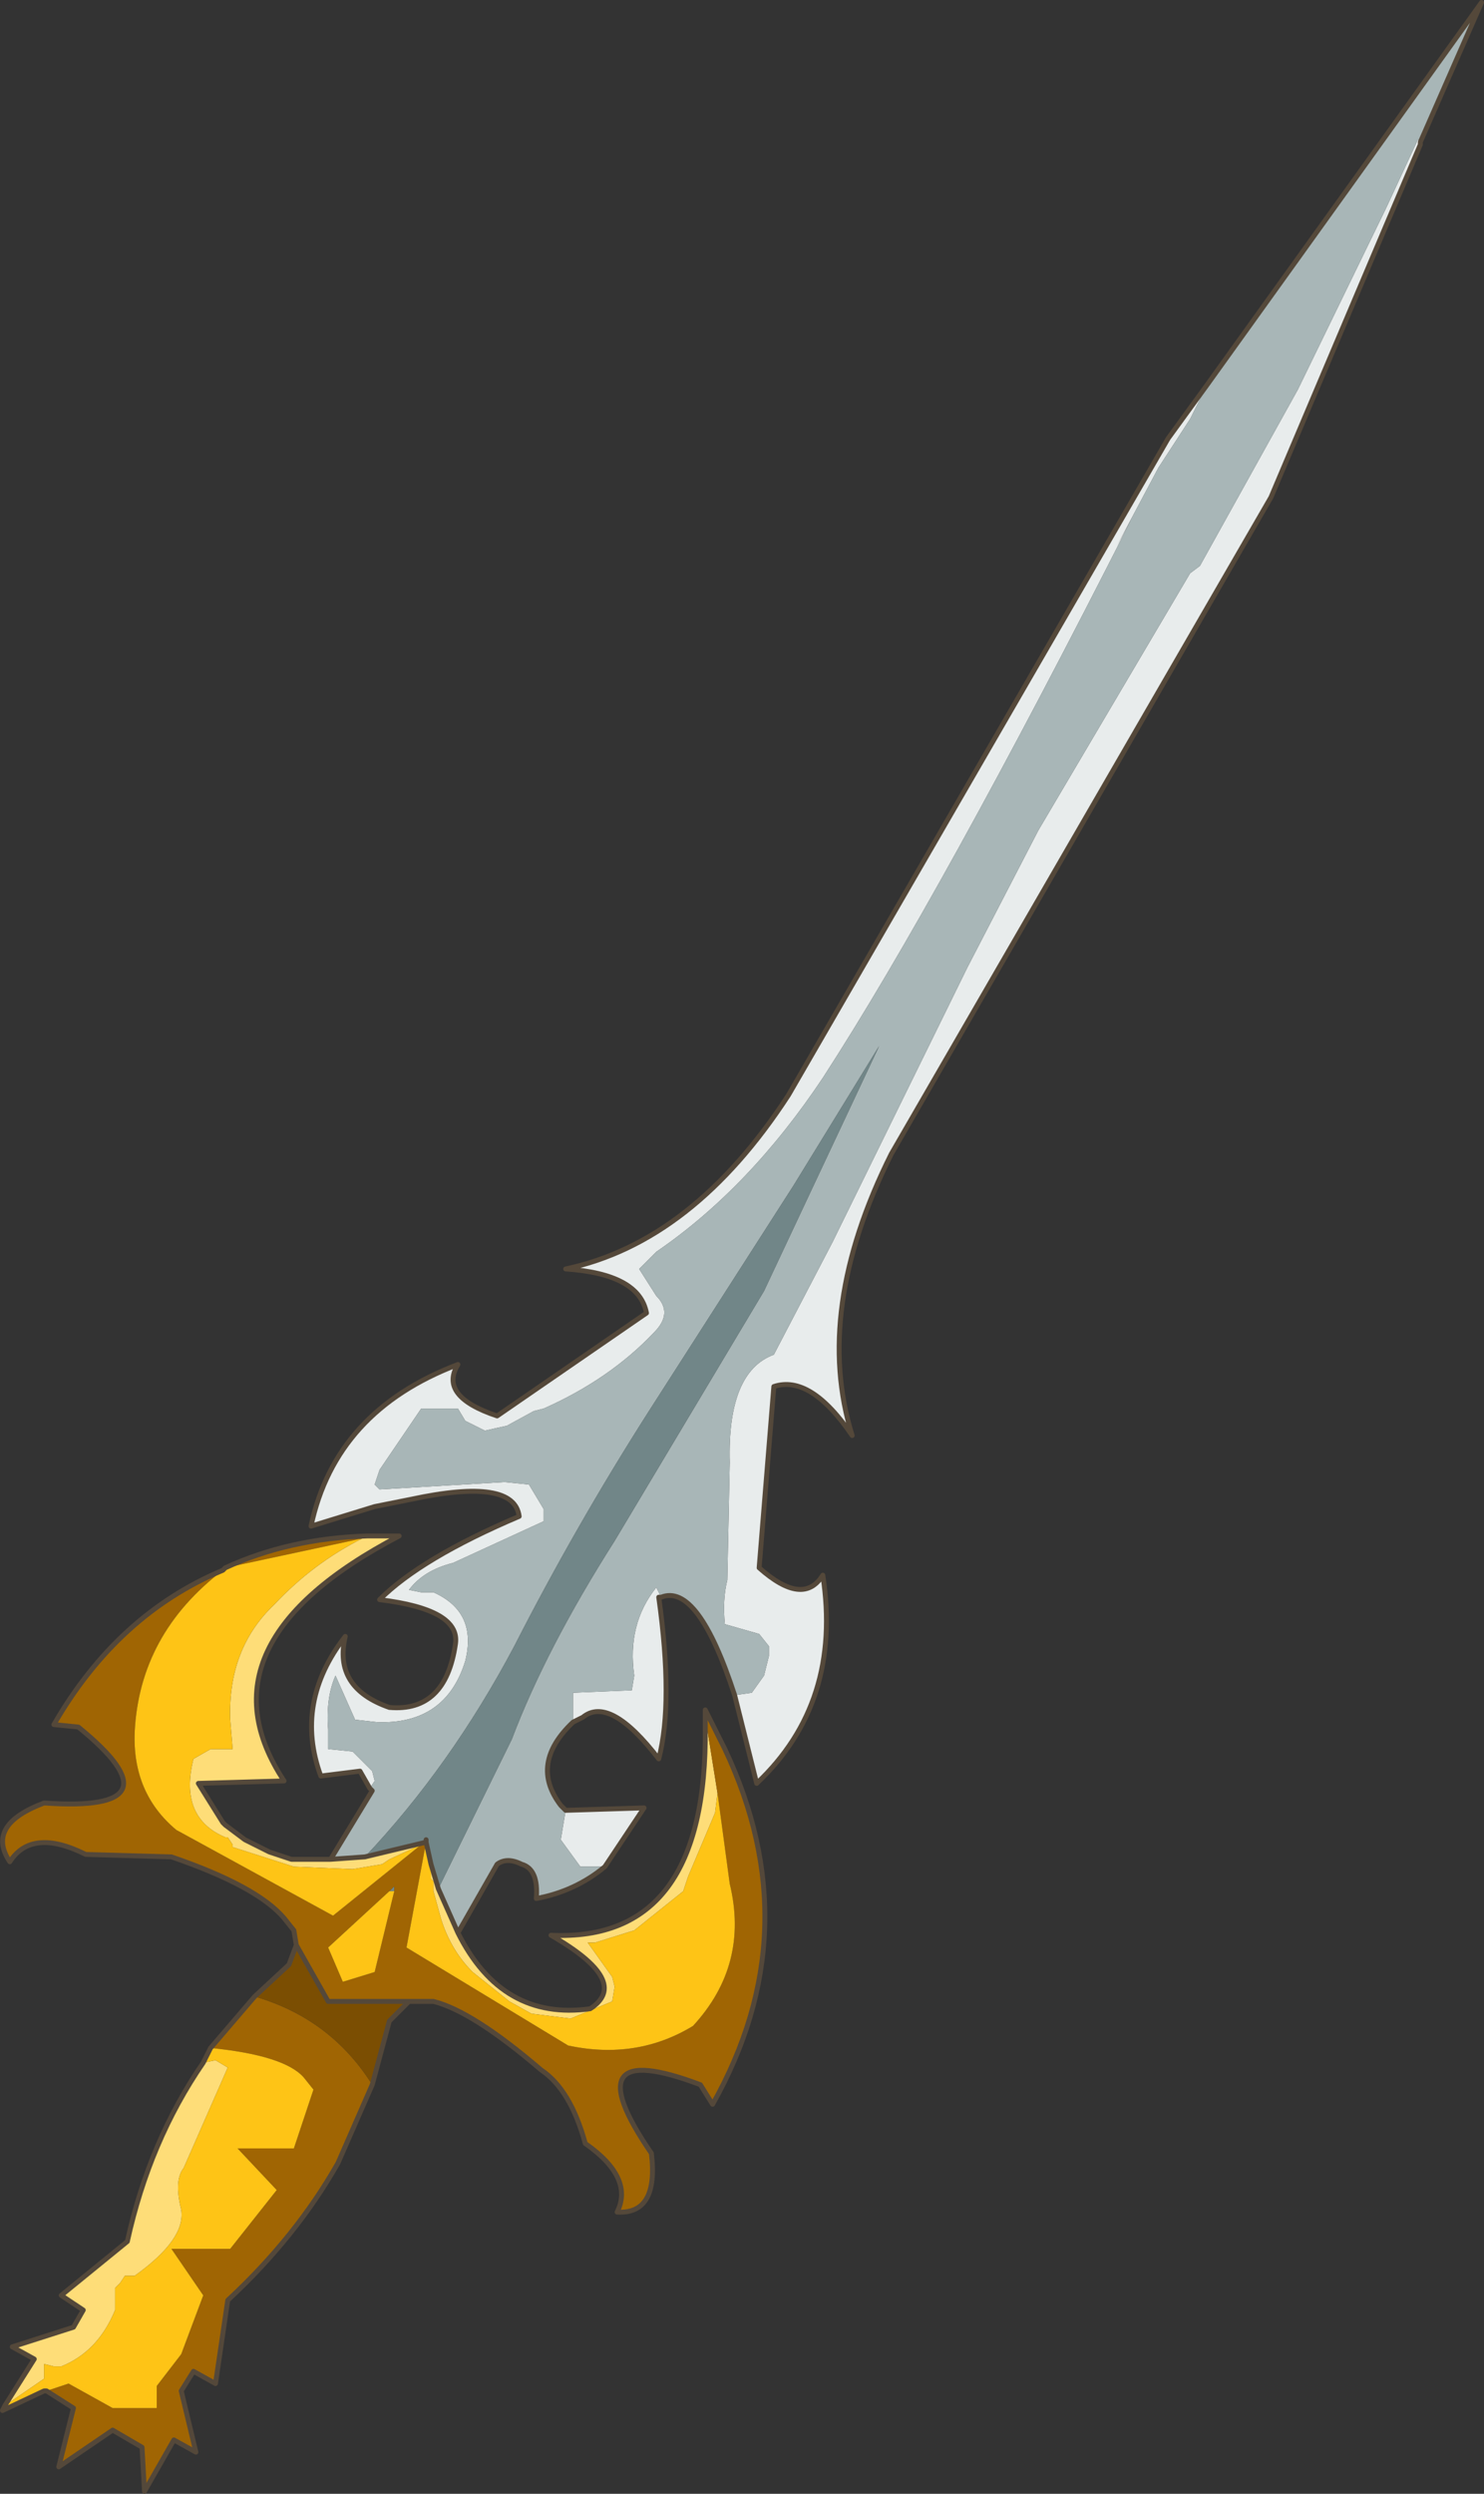
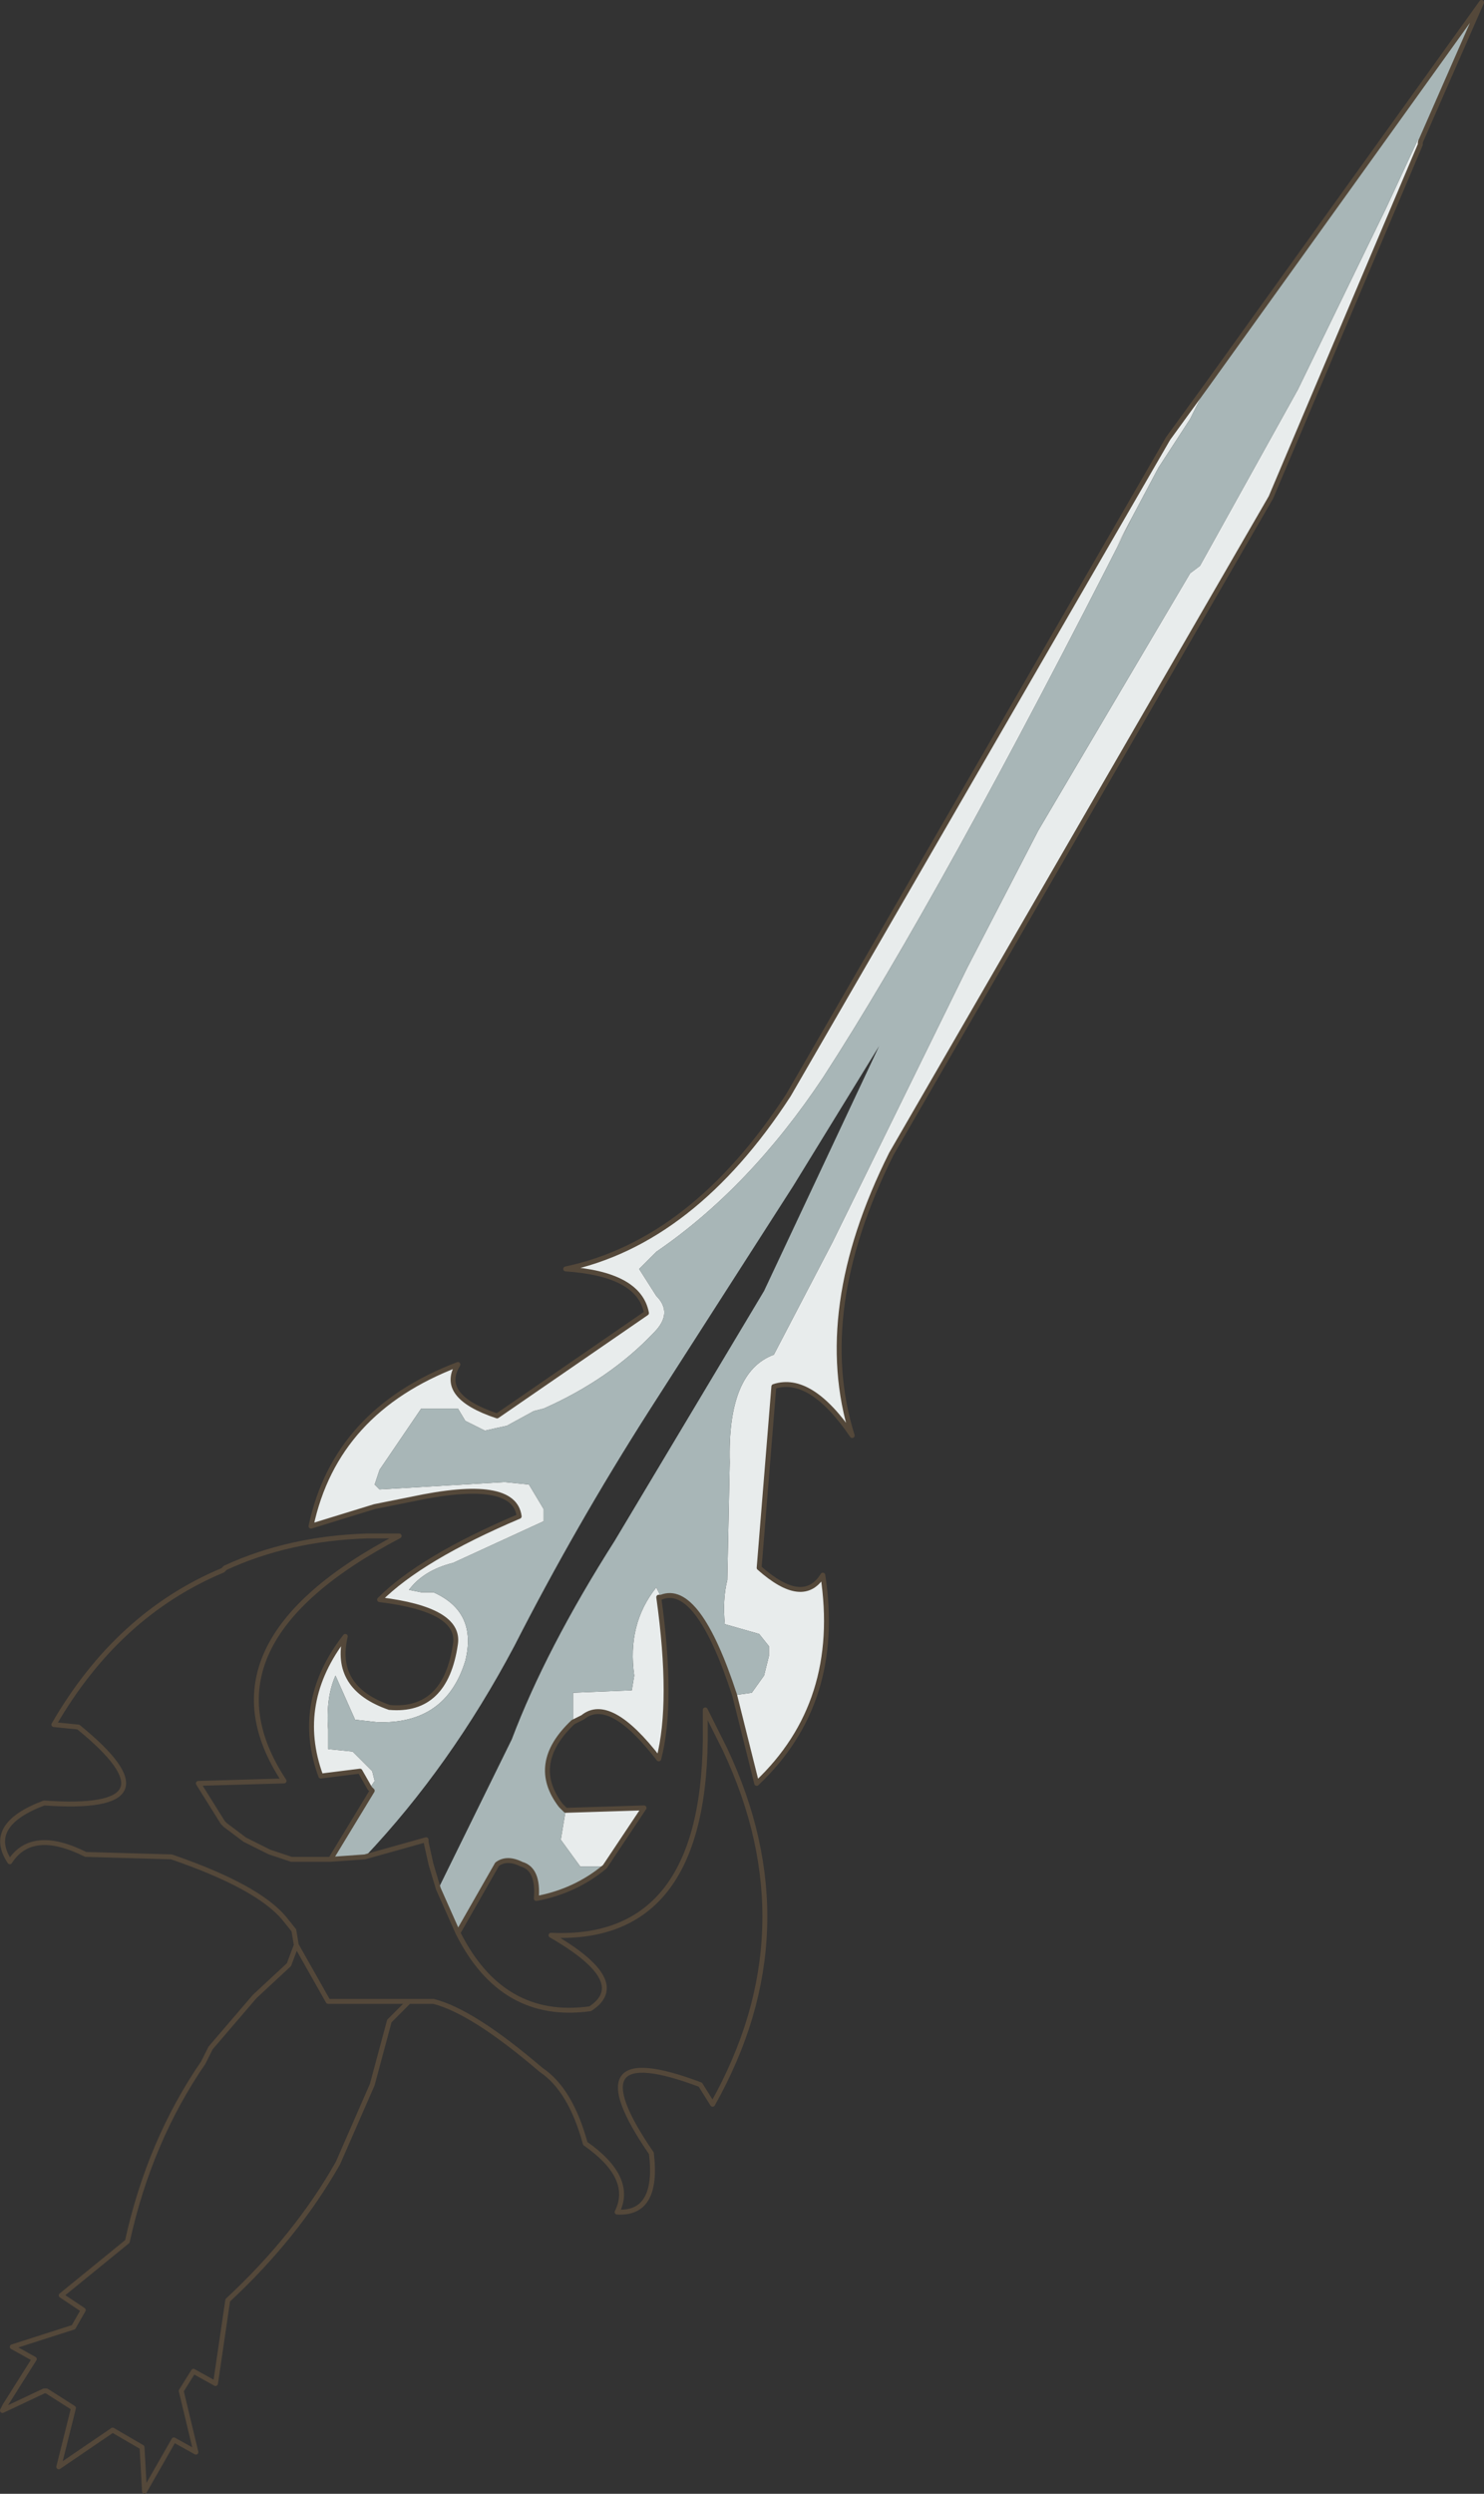
<svg xmlns="http://www.w3.org/2000/svg" xmlns:xlink="http://www.w3.org/1999/xlink" width="30.3px" height="50.9px">
  <rect width="100%" height="100%" fill="#333333" stroke="none" />
  <g transform="matrix(1, 0, 0, 1, -259.8, -175)">
    <use xlink:href="#object-0" width="30.3" height="50.9" transform="matrix(1, 0, 0, 1, 259.8, 175)" />
  </g>
  <defs>
    <g transform="matrix(1, 0, 0, 1, -259.8, -175)" id="object-0">
      <path fill-rule="evenodd" fill="#e8ecec" stroke="none" d="M274.8 209.6L275.15 209.55L275.4 209.2L275.5 208.8L275.5 208.7L275.5 208.6L275.3 208.35L274.6 208.15Q274.55 207.65 274.65 207.25L274.7 204.85Q274.65 203 275.6 202.65L276.8 200.35L279.55 194.75L281 191.95L284.1 186.7L284.3 186.55L286.3 182.95L288.1 179.25L288.75 177.85L288.8 177.9L288.8 177.95L285.75 185.15L278 198.55Q276.4 201.75 277.2 204.3Q276.35 203.05 275.6 203.3L275.3 207Q276.2 207.8 276.6 207.15Q277 209.75 275.25 211.4L274.8 209.6M284.45 182.85L284.1 183.55L283.45 184.55L282.6 186.15L282.9 185.6Q279 193.3 276.6 197Q275.1 199.25 273.2 200.55L272.85 200.9L273.2 201.45Q273.55 201.8 273.15 202.2Q272.25 203.15 270.9 203.75L270.7 203.8L270.15 204.1L269.7 204.2L269.3 204L269.15 203.75L268.4 203.75L267.55 205L267.45 205.3L267.55 205.4L270.1 205.25L270.6 205.3L270.9 205.8L270.9 206.05L269.05 206.9Q268.45 207.05 268.15 207.45L268.4 207.5L268.65 207.5Q269.55 207.9 269.3 208.9Q268.9 210.2 267.5 210.15L267.05 210.1L266.65 209.2Q266.45 209.65 266.5 210.3L266.5 210.7L267 210.75L267.2 210.95L267.4 211.15L267.45 211.35L267.35 211.5L267.15 211.15L266.35 211.25Q265.8 209.75 266.85 208.4Q266.6 209.45 267.75 209.85Q268.9 209.95 269.1 208.55Q269.2 207.85 267.55 207.65Q268.4 206.8 270.4 205.95Q270.3 205.15 268.2 205.6L267.45 205.75L266.15 206.15Q266.65 203.8 269.15 202.85Q268.75 203.5 269.95 203.9L273 201.8Q272.85 201 271.35 200.9Q273.95 200.35 275.9 197.35L283.65 183.95L284.45 182.85M272.15 213.1L271.65 213.1L271.25 212.55L271.35 211.95L272.95 211.9L272.15 213.1M271.5 210.15L271.5 209.55L272.7 209.5L272.75 209.2Q272.6 208.15 273.2 207.4L273.3 207.6L273.25 207.6Q273.55 209.75 273.25 210.9Q272.25 209.6 271.7 210.05L271.5 210.15" />
      <path fill-rule="evenodd" fill="#a8b6b7" stroke="none" d="M288.8 177.9L288.75 177.85L288.1 179.25L286.3 182.95L284.3 186.55L284.1 186.7L281 191.95L279.55 194.75L276.8 200.35L275.6 202.65Q274.65 203 274.7 204.85L274.65 207.25Q274.55 207.65 274.6 208.15L275.3 208.35L275.5 208.6L275.5 208.7L275.5 208.8L275.4 209.2L275.15 209.55L274.8 209.6Q274.05 207.3 273.3 207.6L273.2 207.4Q272.6 208.15 272.75 209.2L272.7 209.5L271.5 209.55L271.5 210.15Q270.6 211 271.25 211.85L271.35 211.95L271.25 212.55L271.65 213.1L272.15 213.1Q271.55 213.6 270.75 213.75Q270.8 213.15 270.45 213.05Q270.15 212.9 269.95 213.05L269.15 214.45L268.75 213.55L270.25 210.5Q270.95 208.65 272.35 206.45L275.4 201.35L277.75 196.35L276 199.2L273.05 203.8Q271.55 206.15 270.3 208.6Q269 211.05 267.25 212.9L266.55 212.95L267.4 211.55L267.35 211.5L267.45 211.35L267.4 211.15L267.2 210.95L267 210.75L266.5 210.7L266.5 210.3Q266.45 209.65 266.65 209.2L267.05 210.1L267.5 210.15Q268.9 210.2 269.3 208.9Q269.55 207.9 268.65 207.5L268.4 207.5L268.15 207.45Q268.45 207.05 269.05 206.9L270.9 206.05L270.9 205.8L270.6 205.3L270.1 205.25L267.55 205.4L267.45 205.3L267.55 205L268.4 203.75L269.15 203.75L269.3 204L269.7 204.2L270.15 204.1L270.7 203.8L270.9 203.75Q272.25 203.15 273.15 202.2Q273.55 201.8 273.2 201.45L272.85 200.9L273.2 200.55Q275.1 199.25 276.6 197Q279 193.3 282.9 185.6L282.6 186.15L283.45 184.55L284.1 183.55L284.45 182.85L290.05 175.05L288.8 177.9" />
-       <path fill-rule="evenodd" fill="#fedd78" stroke="none" d="M266.55 212.95L267.25 212.9L268.5 212.6L268.4 212.65L267.75 212.95L267.6 213.05L267 213.15L265.8 213.1L264.55 212.7L264.55 212.65L264.45 212.5L264.4 212.5Q263.45 212.1 263.75 210.9L264.1 210.7L264.55 210.7L264.5 210.1Q264.45 208.65 265.4 207.75Q266.2 206.9 267.2 206.4L267.3 206.35L267.95 206.35Q263.75 208.55 265.6 211.35L263.85 211.4L264.35 212.2L264.4 212.25L264.8 212.55L265.3 212.8L265.45 212.85L265.75 212.95L266.55 212.95M268.75 213.55L269.15 214.45Q270.05 216.25 271.85 216Q272.7 215.45 271.05 214.5Q274.25 214.65 274.2 210.25L274.25 210.35L274.45 211.6L274.4 212L273.85 213.3L273.75 213.6L272.75 214.4L271.95 214.65L271.8 214.65L272.3 215.35L272.35 215.55L272.3 215.85L271.45 216.2L270.65 216.1L270.2 215.85L269.45 215.25Q269 214.8 268.8 214.15L268.65 213.6L268.65 213.4L268.6 213.35L268.6 213.2L268.6 213.05L268.75 213.55M259.9 224.1L260.5 223.15L260.05 222.9L261.3 222.5L261.5 222.15L261.05 221.85L262.4 220.75Q262.85 218.7 263.95 217.1L264.2 217.05L264.45 217.2L263.55 219.25Q263.35 219.5 263.5 220.1Q263.6 220.7 262.55 221.45L262.45 221.45L262.35 221.45L262.25 221.6L262.15 221.7L262.15 222.15Q261.8 223 261.05 223.3L260.9 223.3L260.7 223.25L260.7 223.55L259.9 224.1" />
-       <path fill-rule="evenodd" fill="#718688" stroke="none" d="M267.25 212.9Q269 211.05 270.3 208.6Q271.55 206.15 273.05 203.8L276 199.2L277.75 196.35L275.4 201.35L272.35 206.45Q270.95 208.65 270.25 210.5L268.75 213.55L268.6 213.05L268.5 212.6L268.5 212.55L268.5 212.6L268.5 212.55L268.5 212.6L267.25 212.9M267.85 213.6L267.75 213.6L267.85 213.5L267.85 213.6" />
-       <path fill-rule="evenodd" fill="#a06503" stroke="none" d="M274.45 211.6L274.25 210.35L274.2 210.25L274.2 210.1L274.2 209.9L274.6 210.7Q276.35 214.4 274.35 217.95L274.1 217.55Q271.45 216.55 273.1 218.95Q273.25 220.2 272.4 220.15Q272.75 219.45 271.75 218.75Q271.45 217.65 270.85 217.25Q269.45 216.05 268.65 215.85L268.4 215.85L268.15 215.85L266.5 215.85L265.85 214.7L265.8 214.4L265.6 214.15Q265.05 213.5 263.3 212.9L261.55 212.85Q260.45 212.3 260 213Q259.5 212.25 260.7 211.8Q263.55 212 261.4 210.25L260.9 210.2Q262.2 207.95 264.35 207.05Q262.65 208.35 262.55 210.35Q262.5 211.6 263.4 212.35L266.6 214.1L268.4 212.65L268.5 212.6L268.1 214.75L271.4 216.75Q272.8 217.05 273.95 216.35Q275.1 215.1 274.7 213.45L274.45 211.6M267.3 206.35L267.2 206.4L264.4 207Q265.7 206.4 267.3 206.35M267.75 213.6L266.5 214.75L266.8 215.45L267.45 215.25L267.85 213.6L267.85 213.5L267.75 213.6M267.4 217.55L266.7 219.15Q265.85 220.65 264.45 221.95L264.2 223.65L263.75 223.4L263.5 223.8L263.8 225.05L263.35 224.8L262.75 225.85L262.7 224.95L262.1 224.6L261 225.35L261.3 224.15L260.75 223.8L261.2 223.65L262.1 224.15L263 224.15L263 223.7L263.5 223.05L263.95 221.85L263.3 220.9L264.5 220.9L265.45 219.7L264.65 218.85L265.8 218.85L266.2 217.65L266 217.4Q265.6 216.95 264.1 216.8L265 215.75Q266.55 216.2 267.4 217.55" />
-       <path fill-rule="evenodd" fill="#fec416" stroke="none" d="M274.45 211.6L274.7 213.45Q275.1 215.1 273.95 216.35Q272.8 217.05 271.4 216.75L268.1 214.75L268.5 212.6L268.6 213.05L268.6 213.2L268.6 213.35L268.65 213.4L268.65 213.6L268.8 214.15Q269 214.8 269.45 215.25L270.2 215.85L270.65 216.1L271.45 216.2L272.3 215.85L272.35 215.55L272.3 215.35L271.8 214.65L271.95 214.65L272.75 214.4L273.75 213.6L273.85 213.3L274.4 212L274.45 211.6M268.4 212.65L266.6 214.1L263.4 212.35Q262.5 211.6 262.55 210.35Q262.65 208.35 264.35 207.05L264.4 207L267.2 206.4Q266.2 206.9 265.4 207.75Q264.45 208.65 264.5 210.1L264.55 210.7L264.1 210.7L263.75 210.9Q263.45 212.1 264.4 212.5L264.45 212.5L264.55 212.65L264.55 212.7L265.8 213.1L267 213.15L267.6 213.05L267.75 212.95L268.4 212.65M267.75 213.6L267.85 213.6L267.45 215.25L266.8 215.45L266.5 214.75L267.75 213.6M260.75 223.8L260.7 223.8L259.85 224.2L259.9 224.1L260.7 223.55L260.7 223.25L260.9 223.3L261.05 223.3Q261.8 223 262.15 222.15L262.15 221.7L262.25 221.6L262.35 221.45L262.45 221.45L262.55 221.45Q263.6 220.7 263.5 220.1Q263.35 219.5 263.55 219.25L264.45 217.2L264.2 217.05L263.95 217.1L264.1 216.8Q265.6 216.95 266 217.4L266.2 217.65L265.8 218.85L264.65 218.85L265.45 219.7L264.5 220.9L263.3 220.9L263.95 221.85L263.5 223.05L263 223.7L263 224.15L262.1 224.15L261.2 223.65L260.75 223.8" />
-       <path fill-rule="evenodd" fill="#7b4e02" stroke="none" d="M265.85 214.7L266.5 215.85L268.15 215.85L267.75 216.25L267.4 217.55Q266.55 216.2 265 215.75L265.7 215.1L265.85 214.7" />
-       <path fill="none" stroke="#54483a" stroke-width="0.1" stroke-linecap="round" stroke-linejoin="round" d="M274.8 209.6L275.25 211.4Q277 209.75 276.6 207.15Q276.2 207.8 275.3 207L275.6 203.3Q276.35 203.05 277.2 204.3Q276.4 201.75 278 198.55L285.75 185.15L288.8 177.95L288.8 177.9L290.05 175.05L284.45 182.85L283.65 183.95L275.9 197.35Q273.95 200.35 271.35 200.9Q272.85 201 273 201.8L269.95 203.9Q268.75 203.5 269.15 202.85Q266.65 203.8 266.15 206.15L267.45 205.75L268.2 205.6Q270.3 205.15 270.4 205.95Q268.4 206.8 267.55 207.65Q269.2 207.85 269.1 208.55Q268.9 209.95 267.75 209.85Q266.6 209.45 266.85 208.4Q265.8 209.75 266.35 211.25L267.15 211.15L267.35 211.5L267.4 211.55L266.55 212.95L267.25 212.9L268.5 212.6L268.5 212.55L268.5 212.6L268.6 213.05L268.75 213.55L269.15 214.45L269.95 213.05Q270.15 212.9 270.45 213.05Q270.8 213.15 270.75 213.75Q271.55 213.6 272.15 213.1L272.95 211.9L271.35 211.95L271.25 211.85Q270.6 211 271.5 210.15L271.7 210.05Q272.25 209.6 273.25 210.9Q273.55 209.75 273.25 207.6L273.3 207.6Q274.05 207.3 274.8 209.6M264.35 207.05Q262.2 207.95 260.9 210.2L261.4 210.25Q263.55 212 260.7 211.8Q259.5 212.25 260 213Q260.45 212.3 261.55 212.85L263.3 212.9Q265.05 213.5 265.6 214.15L265.8 214.4L265.85 214.7L266.5 215.85L268.15 215.85L268.4 215.85L268.65 215.85Q269.45 216.05 270.85 217.25Q271.45 217.65 271.75 218.75Q272.75 219.45 272.4 220.15Q273.25 220.2 273.1 218.95Q271.45 216.55 274.1 217.55L274.35 217.95Q276.35 214.4 274.6 210.7L274.2 209.9L274.2 210.1L274.2 210.25Q274.25 214.65 271.05 214.5Q272.7 215.45 271.85 216Q270.05 216.25 269.15 214.45M267.3 206.35L267.95 206.35Q263.75 208.55 265.6 211.35L263.85 211.4L264.35 212.2L264.4 212.25L264.8 212.55L265.3 212.8L265.45 212.85L265.75 212.95L266.55 212.95M268.15 215.85L267.75 216.25L267.4 217.55L266.7 219.15Q265.85 220.65 264.45 221.95L264.2 223.65L263.75 223.4L263.5 223.8L263.8 225.05L263.35 224.8L262.75 225.85L262.7 224.95L262.1 224.6L261 225.35L261.3 224.15L260.75 223.8L260.7 223.8L259.85 224.2L259.9 224.1L260.5 223.15L260.05 222.9L261.3 222.5L261.5 222.15L261.05 221.85L262.4 220.75Q262.85 218.7 263.95 217.1L264.1 216.8L265 215.75L265.7 215.1L265.85 214.7M264.35 207.05L264.4 207Q265.7 206.4 267.3 206.35" />
+       <path fill="none" stroke="#54483a" stroke-width="0.1" stroke-linecap="round" stroke-linejoin="round" d="M274.8 209.6L275.25 211.4Q277 209.75 276.6 207.15Q276.2 207.8 275.3 207L275.6 203.3Q276.35 203.05 277.2 204.3Q276.4 201.75 278 198.55L285.75 185.15L288.8 177.95L288.8 177.9L290.05 175.05L284.45 182.85L283.65 183.95L275.9 197.35Q273.95 200.35 271.35 200.9Q272.85 201 273 201.8L269.95 203.9Q268.75 203.5 269.15 202.85Q266.65 203.8 266.15 206.15L267.45 205.75L268.2 205.6Q270.3 205.15 270.4 205.95Q268.4 206.8 267.55 207.65Q269.2 207.85 269.1 208.55Q268.9 209.95 267.75 209.85Q266.6 209.45 266.85 208.4Q265.8 209.75 266.35 211.25L267.15 211.15L267.35 211.5L267.4 211.55L266.55 212.95L267.25 212.9L268.5 212.55L268.5 212.6L268.6 213.05L268.75 213.55L269.15 214.45L269.95 213.05Q270.15 212.9 270.45 213.05Q270.8 213.15 270.75 213.75Q271.55 213.6 272.15 213.1L272.95 211.9L271.35 211.95L271.25 211.85Q270.6 211 271.5 210.15L271.7 210.05Q272.25 209.6 273.25 210.9Q273.55 209.75 273.25 207.6L273.3 207.6Q274.05 207.3 274.8 209.6M264.35 207.05Q262.2 207.95 260.9 210.2L261.4 210.25Q263.55 212 260.7 211.8Q259.5 212.25 260 213Q260.45 212.3 261.55 212.85L263.3 212.9Q265.05 213.5 265.6 214.15L265.8 214.4L265.85 214.7L266.5 215.85L268.15 215.85L268.4 215.85L268.65 215.85Q269.45 216.05 270.85 217.25Q271.45 217.65 271.75 218.75Q272.75 219.45 272.4 220.15Q273.25 220.2 273.1 218.95Q271.45 216.55 274.1 217.55L274.35 217.95Q276.35 214.4 274.6 210.7L274.2 209.9L274.2 210.1L274.2 210.25Q274.25 214.65 271.05 214.5Q272.7 215.45 271.85 216Q270.05 216.25 269.15 214.45M267.3 206.35L267.95 206.35Q263.75 208.55 265.6 211.35L263.85 211.4L264.35 212.2L264.4 212.25L264.8 212.55L265.3 212.8L265.45 212.85L265.75 212.95L266.55 212.95M268.15 215.85L267.75 216.25L267.4 217.55L266.7 219.15Q265.85 220.65 264.45 221.95L264.2 223.65L263.75 223.4L263.5 223.8L263.8 225.05L263.35 224.8L262.75 225.85L262.7 224.95L262.1 224.6L261 225.35L261.3 224.15L260.75 223.8L260.7 223.8L259.85 224.2L259.9 224.1L260.5 223.15L260.05 222.9L261.3 222.5L261.5 222.15L261.05 221.85L262.4 220.75Q262.85 218.7 263.95 217.1L264.1 216.8L265 215.75L265.7 215.1L265.85 214.7M264.35 207.05L264.4 207Q265.7 206.4 267.3 206.35" />
    </g>
  </defs>
</svg>